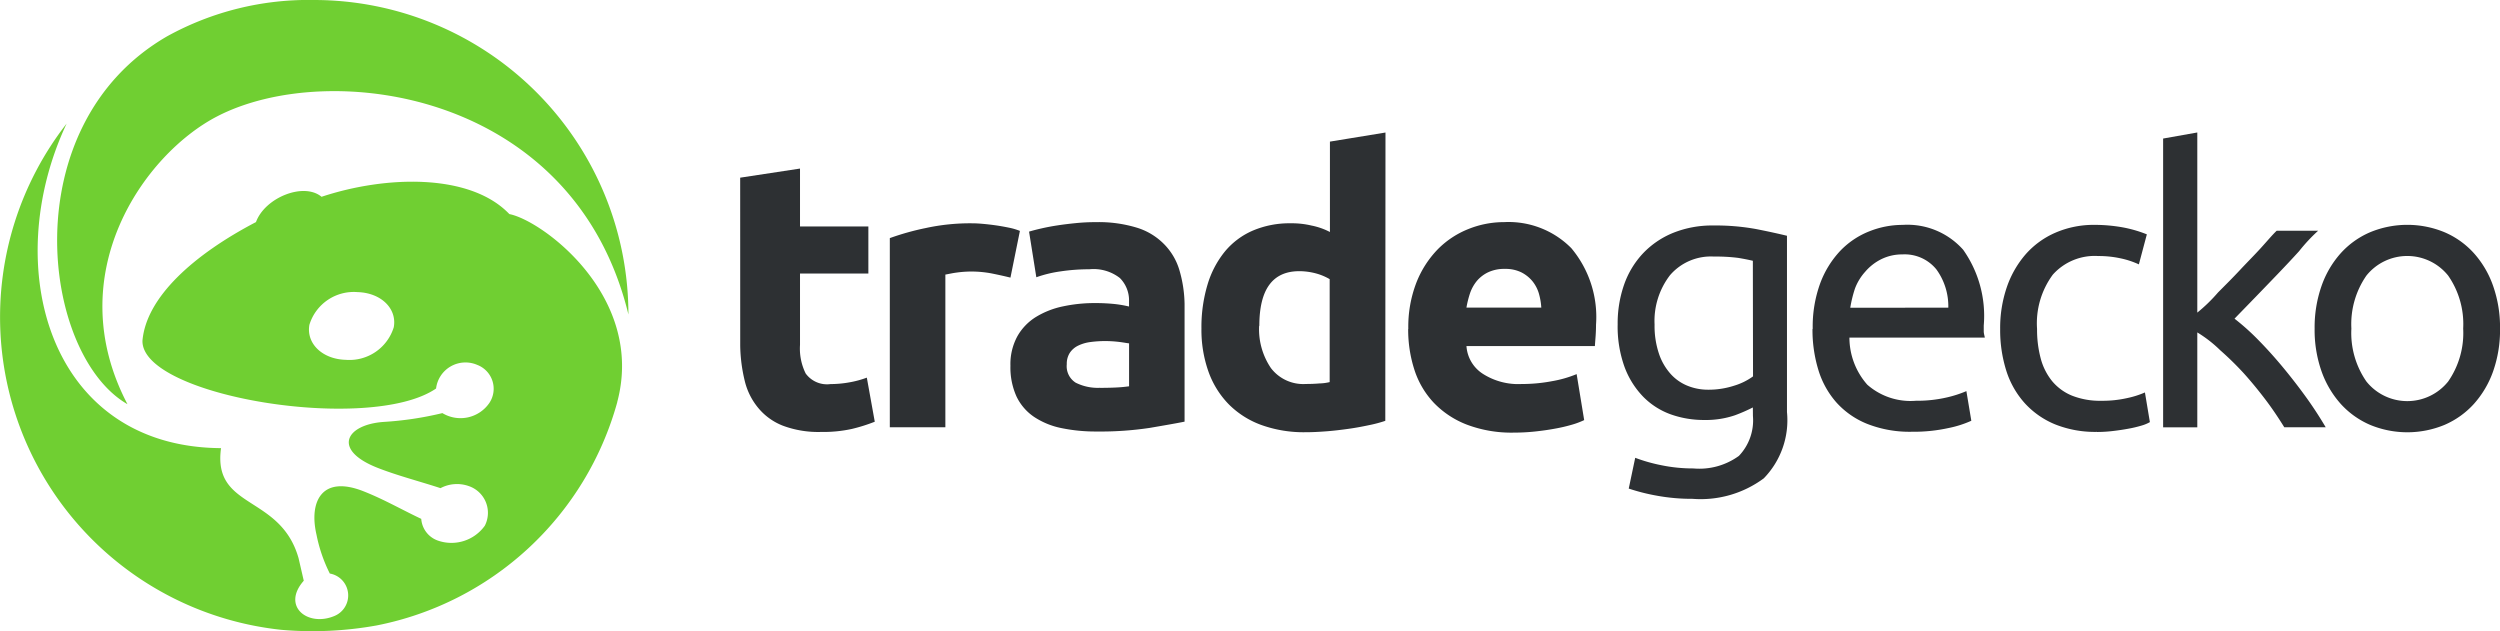
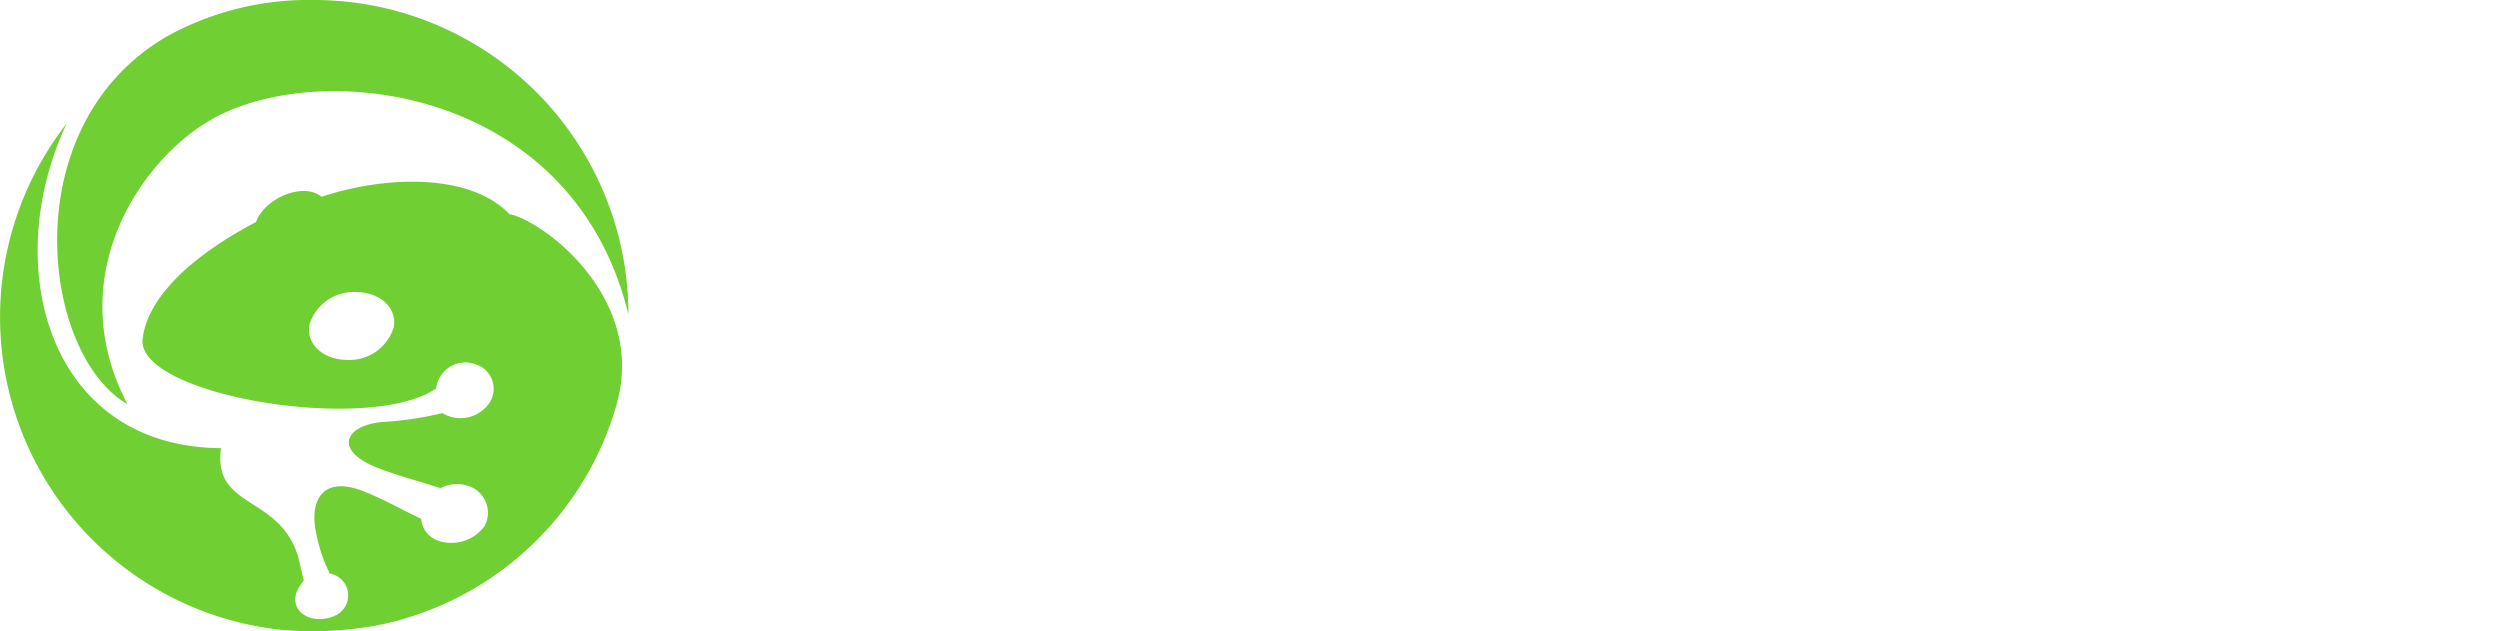
<svg xmlns="http://www.w3.org/2000/svg" viewBox="0 0 132.755 33.52">
  <title>tradegecko</title>
  <g id="Layer_2" data-name="Layer 2">
    <g id="Layer_1-2" data-name="Layer 1">
-       <path d="M81.846,16.335a3.455,3.455,0,0,0-.131-.757,1.884,1.884,0,0,0-.343-.65,1.839,1.839,0,0,0-.586-.466,1.9,1.9,0,0,0-.877-.183,2,2,0,0,0-.867.171,1.805,1.805,0,0,0-.606.454,2.1,2.1,0,0,0-.374.666,5.222,5.222,0,0,0-.191.766Zm-7.062,1.131a6.506,6.506,0,0,1,.434-2.472,5.333,5.333,0,0,1,1.14-1.766,4.754,4.754,0,0,1,1.625-1.069,5.062,5.062,0,0,1,1.887-.364,4.687,4.687,0,0,1,3.57,1.383,5.691,5.691,0,0,1,1.312,4.065c0,.176-.006.369-.02.577s-.027.33-.04.557h-6.82a1.9,1.9,0,0,0,.868,1.472,3.489,3.489,0,0,0,2.058.543,8.626,8.626,0,0,0,1.625-.152,6.123,6.123,0,0,0,1.3-.374l.4,2.442a4.2,4.2,0,0,1-.646.243,8.53,8.53,0,0,1-.9.21q-.495.092-1.059.152a10.652,10.652,0,0,1-1.131.06,6.7,6.7,0,0,1-2.491-.423,4.838,4.838,0,0,1-1.756-1.16,4.614,4.614,0,0,1-1.03-1.746,6.931,6.931,0,0,1-.333-2.179m-1.215,4.882a6.992,6.992,0,0,1-.876.232c-.35.074-.691.139-1.074.192s-.76.1-1.158.131-.769.05-1.133.05a6.651,6.651,0,0,1-2.337-.383,4.7,4.7,0,0,1-1.734-1.1,4.76,4.76,0,0,1-1.078-1.735,6.62,6.62,0,0,1-.373-2.289,7.829,7.829,0,0,1,.323-2.331,5.076,5.076,0,0,1,.928-1.766A3.967,3.967,0,0,1,66.54,12.24a4.98,4.98,0,0,1,2.007-.383,4.509,4.509,0,0,1,1.1.121,3.624,3.624,0,0,1,.975.342v-4.8l2.95-.483Zm-6.7-5.044a3.679,3.679,0,0,0,.625,2.24,2.158,2.158,0,0,0,1.856.847c.269,0,.494-.01.723-.029a2.51,2.51,0,0,0,.542-.071V14.823a2.98,2.98,0,0,0-.713-.3A3.475,3.475,0,0,0,69,14.4c-1.427,0-2.127.969-2.127,2.905m-8.7-5.508a6.94,6.94,0,0,1,2.219.3,3.435,3.435,0,0,1,1.422.867,3.283,3.283,0,0,1,.812,1.372,6.714,6.714,0,0,1,.277,1.8V22.39c-.454.093-1.083.2-1.85.332a17.637,17.637,0,0,1-2.812.192,8.929,8.929,0,0,1-1.88-.182,4.082,4.082,0,0,1-1.449-.594,2.73,2.73,0,0,1-.932-1.08,3.733,3.733,0,0,1-.324-1.635,3.093,3.093,0,0,1,.372-1.573,2.86,2.86,0,0,1,1-1.029,4.514,4.514,0,0,1,1.432-.555,8.007,8.007,0,0,1,1.675-.172,9.888,9.888,0,0,1,1.061.051,6.023,6.023,0,0,1,.758.132v-.283a1.678,1.678,0,0,0-.486-1.23,2.277,2.277,0,0,0-1.625-.465,10.24,10.24,0,0,0-1.518.111,6.561,6.561,0,0,0-1.294.313L54.645,12.3c.176-.054.393-.11.656-.17s.548-.115.857-.162.635-.087.979-.121.689-.051,1.039-.051m.243,8.8c.3,0,.6-.007.869-.02s.442-.034.668-.062V18.233c-.227-.028-.324-.054-.567-.081a6.3,6.3,0,0,0-.676-.041,5.914,5.914,0,0,0-.8.051,2.083,2.083,0,0,0-.659.191,1.121,1.121,0,0,0-.445.383,1.073,1.073,0,0,0-.161.606,1.032,1.032,0,0,0,.473.979,2.619,2.619,0,0,0,1.3.272m-4.764-5.851c-.269-.067-.586-.138-.948-.212a5.8,5.8,0,0,0-1.171-.111,5.691,5.691,0,0,0-.709.051c-.263.034-.4.07-.628.111v8.108h-2.95V12.644a13.871,13.871,0,0,1,1.911-.535,11.045,11.045,0,0,1,2.454-.251c.162,0,.358.009.586.03s.458.047.687.08.457.074.685.121a3.187,3.187,0,0,1,.585.173ZM39.305,9.435l3.177-.484v3.073h3.63v2.5h-3.63v3.794a2.986,2.986,0,0,0,.3,1.513,1.4,1.4,0,0,0,1.325.564,5.6,5.6,0,0,0,.989-.09,5.1,5.1,0,0,0,.934-.252l.422,2.341a8.855,8.855,0,0,1-1.212.382,7.032,7.032,0,0,1-1.635.161,5.365,5.365,0,0,1-2.038-.334,3.2,3.2,0,0,1-1.292-.928,3.526,3.526,0,0,1-.726-1.442,8.421,8.421,0,0,1-.242-1.877ZM130.8,17.447a4.507,4.507,0,0,0-.8-2.815,2.783,2.783,0,0,0-4.337,0,4.517,4.517,0,0,0-.8,2.815,4.516,4.516,0,0,0,.8,2.814,2.783,2.783,0,0,0,4.337,0,4.506,4.506,0,0,0,.8-2.814m1.957,0a6.618,6.618,0,0,1-.363,2.259,5.168,5.168,0,0,1-1.019,1.736,4.5,4.5,0,0,1-1.564,1.119,5.161,5.161,0,0,1-3.954,0,4.5,4.5,0,0,1-1.564-1.119,5.182,5.182,0,0,1-1.019-1.736,6.624,6.624,0,0,1-.363-2.259,6.656,6.656,0,0,1,.363-2.25,5.146,5.146,0,0,1,1.019-1.745,4.46,4.46,0,0,1,1.564-1.119,5.162,5.162,0,0,1,3.954,0,4.457,4.457,0,0,1,1.564,1.119,5.132,5.132,0,0,1,1.019,1.745,6.65,6.65,0,0,1,.363,2.25m-14.1-.525a12.415,12.415,0,0,1,1.282,1.15q.675.687,1.332,1.484t1.241,1.612c.39.545.72,1.068.989,1.522h-2.2c-.282-.454-.608-.95-.979-1.441s-.756-.961-1.16-1.412A16.378,16.378,0,0,0,117.9,18.6a6.741,6.741,0,0,0-1.219-.948v5.041h-1.815V7.357l1.815-.322V16.6a8.535,8.535,0,0,0,1.1-1.069c.39-.391.788-.787,1.165-1.191s.739-.765,1.077-1.134.633-.726.874-.953h2.2a9.121,9.121,0,0,0-1.009,1.083c-.362.4-.739.8-1.13,1.208s-.784.814-1.18,1.224-.77.791-1.12,1.154m-7.3,6.012a5.7,5.7,0,0,1-2.229-.4,4.471,4.471,0,0,1-1.615-1.13,4.688,4.688,0,0,1-.978-1.725,7.158,7.158,0,0,1-.323-2.209,6.673,6.673,0,0,1,.353-2.22,5.255,5.255,0,0,1,1-1.746,4.467,4.467,0,0,1,1.584-1.149,5.113,5.113,0,0,1,2.088-.414,8.479,8.479,0,0,1,1.412.12,6.626,6.626,0,0,1,1.352.384l-.424,1.594a4.528,4.528,0,0,0-.978-.322,5.466,5.466,0,0,0-1.18-.121,2.983,2.983,0,0,0-2.411.988,4.353,4.353,0,0,0-.837,2.886,5.91,5.91,0,0,0,.191,1.553,3.21,3.21,0,0,0,.605,1.211,2.708,2.708,0,0,0,1.06.776,4.052,4.052,0,0,0,1.573.272,5.909,5.909,0,0,0,1.351-.142,4.8,4.8,0,0,0,.948-.3l.263,1.575a1.983,1.983,0,0,1-.464.19,6.076,6.076,0,0,1-.686.161c-.255.048-.528.088-.817.122a7.227,7.227,0,0,1-.837.051m-7.9-6.6a3.322,3.322,0,0,0-.636-2.037,2.169,2.169,0,0,0-1.806-.792,2.481,2.481,0,0,0-1.14.265,2.7,2.7,0,0,0-.837.662,2.791,2.791,0,0,0-.536.881,6.561,6.561,0,0,0-.251,1.022Zm-7.2,1.131a6.709,6.709,0,0,1,.4-2.432,5.1,5.1,0,0,1,1.069-1.725,4.346,4.346,0,0,1,1.534-1.028,4.773,4.773,0,0,1,1.775-.343,3.961,3.961,0,0,1,3.211,1.32,6.084,6.084,0,0,1,1.093,4.025V17.6c0,.129.068.327.054.327H98.208a3.785,3.785,0,0,0,.948,2.5,3.473,3.473,0,0,0,2.583.854A6.966,6.966,0,0,0,103.4,21.1a6.077,6.077,0,0,0,1.019-.331l.262,1.574a5.547,5.547,0,0,1-1.2.384,8.57,8.57,0,0,1-1.947.2,6.162,6.162,0,0,1-2.371-.414,4.4,4.4,0,0,1-1.645-1.14,4.643,4.643,0,0,1-.958-1.725,7.27,7.27,0,0,1-.313-2.188m-3.167-3.612c-.228-.054-.458-.1-.774-.153a9.38,9.38,0,0,0-1.291-.071,2.861,2.861,0,0,0-2.334.989,3.985,3.985,0,0,0-.82,2.623A4.625,4.625,0,0,0,88.1,18.8a3.08,3.08,0,0,0,.625,1.069,2.431,2.431,0,0,0,.909.625,2.869,2.869,0,0,0,1.058.2,4.364,4.364,0,0,0,1.39-.212,3.327,3.327,0,0,0,1.007-.495Zm0,7.788a8.756,8.756,0,0,1-.946.414,4.78,4.78,0,0,1-1.629.252,5.231,5.231,0,0,1-1.788-.3,3.9,3.9,0,0,1-1.464-.939,4.527,4.527,0,0,1-.989-1.583,6.319,6.319,0,0,1-.363-2.26,6.224,6.224,0,0,1,.343-2.108,4.672,4.672,0,0,1,1-1.655,4.583,4.583,0,0,1,1.6-1.09,5.535,5.535,0,0,1,2.139-.393,11.922,11.922,0,0,1,2.277.191c.653.128,1.178.246,1.632.355v9.361A4.421,4.421,0,0,1,93.661,25.4a5.63,5.63,0,0,1-3.787,1.089,10.263,10.263,0,0,1-1.863-.162,10.618,10.618,0,0,1-1.522-.383l.344-1.634a8.764,8.764,0,0,0,1.382.393,8.293,8.293,0,0,0,1.707.172,3.574,3.574,0,0,0,2.418-.667,2.731,2.731,0,0,0,.744-2.118Z" fill="#2d3033" />
      <path d="M16.67,0a16.7,16.7,0,0,1,16.7,16.7C30.491,4.825,17.472,3.1,11.533,6.179c-3.868,2-8.391,8.365-4.764,15.285C2.192,18.832.691,6.652,8.878,1.926A15.525,15.525,0,0,1,16.67,0M32.777,21.359A16.577,16.577,0,0,1,19.991,33.214a19.15,19.15,0,0,1-5.033.233A16.7,16.7,0,0,1,3.538,6.564c-3.575,7.6-.951,17.181,8.2,17.233-.457,3.281,3.149,2.444,4.116,5.841l.277,1.2c-1.195,1.356.209,2.461,1.614,1.877a1.18,1.18,0,0,0-.231-2.259,8.09,8.09,0,0,1-.708-2.067c-.4-1.718.253-3.179,2.479-2.308,1.089.427,2.053.985,3.084,1.472a1.323,1.323,0,0,0,.869,1.148,2.179,2.179,0,0,0,2.507-.785,1.5,1.5,0,0,0-.84-2.1,1.871,1.871,0,0,0-1.513.106c-1.107-.363-2.278-.662-3.336-1.077-2.422-.949-1.707-2.281.282-2.438a17.9,17.9,0,0,0,3.154-.47,1.859,1.859,0,0,0,2.494-.539,1.357,1.357,0,0,0-.645-2.022,1.573,1.573,0,0,0-2.185,1.255c-3.5,2.4-15.651.42-15.591-2.538.2-2.312,2.719-4.572,6.028-6.3.475-1.3,2.535-2.133,3.482-1.343,3.413-1.133,7.893-1.261,9.973.918,1.773.347,7.226,4.393,5.726,9.99M18.989,15.512c1.238.035,2.1.868,1.922,1.861a2.463,2.463,0,0,1-2.558,1.734c-1.238-.035-2.1-.868-1.923-1.861a2.464,2.464,0,0,1,2.559-1.734" fill="#70cf32" fill-rule="evenodd" />
    </g>
  </g>
</svg>